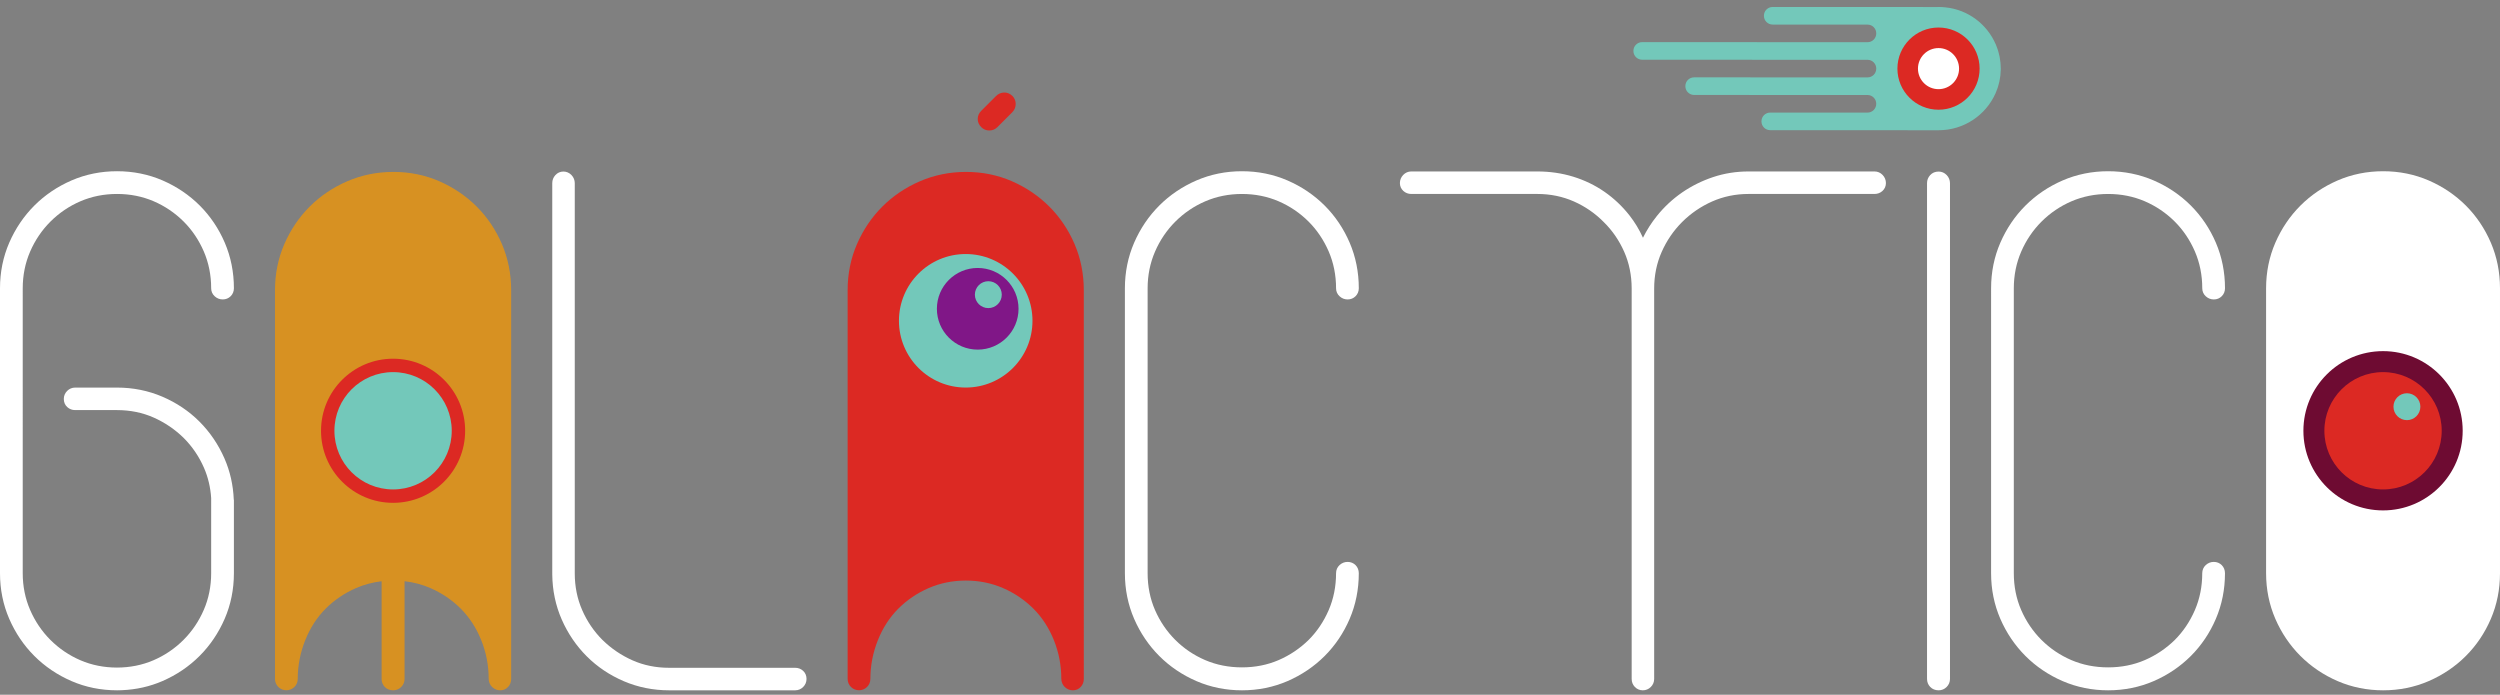
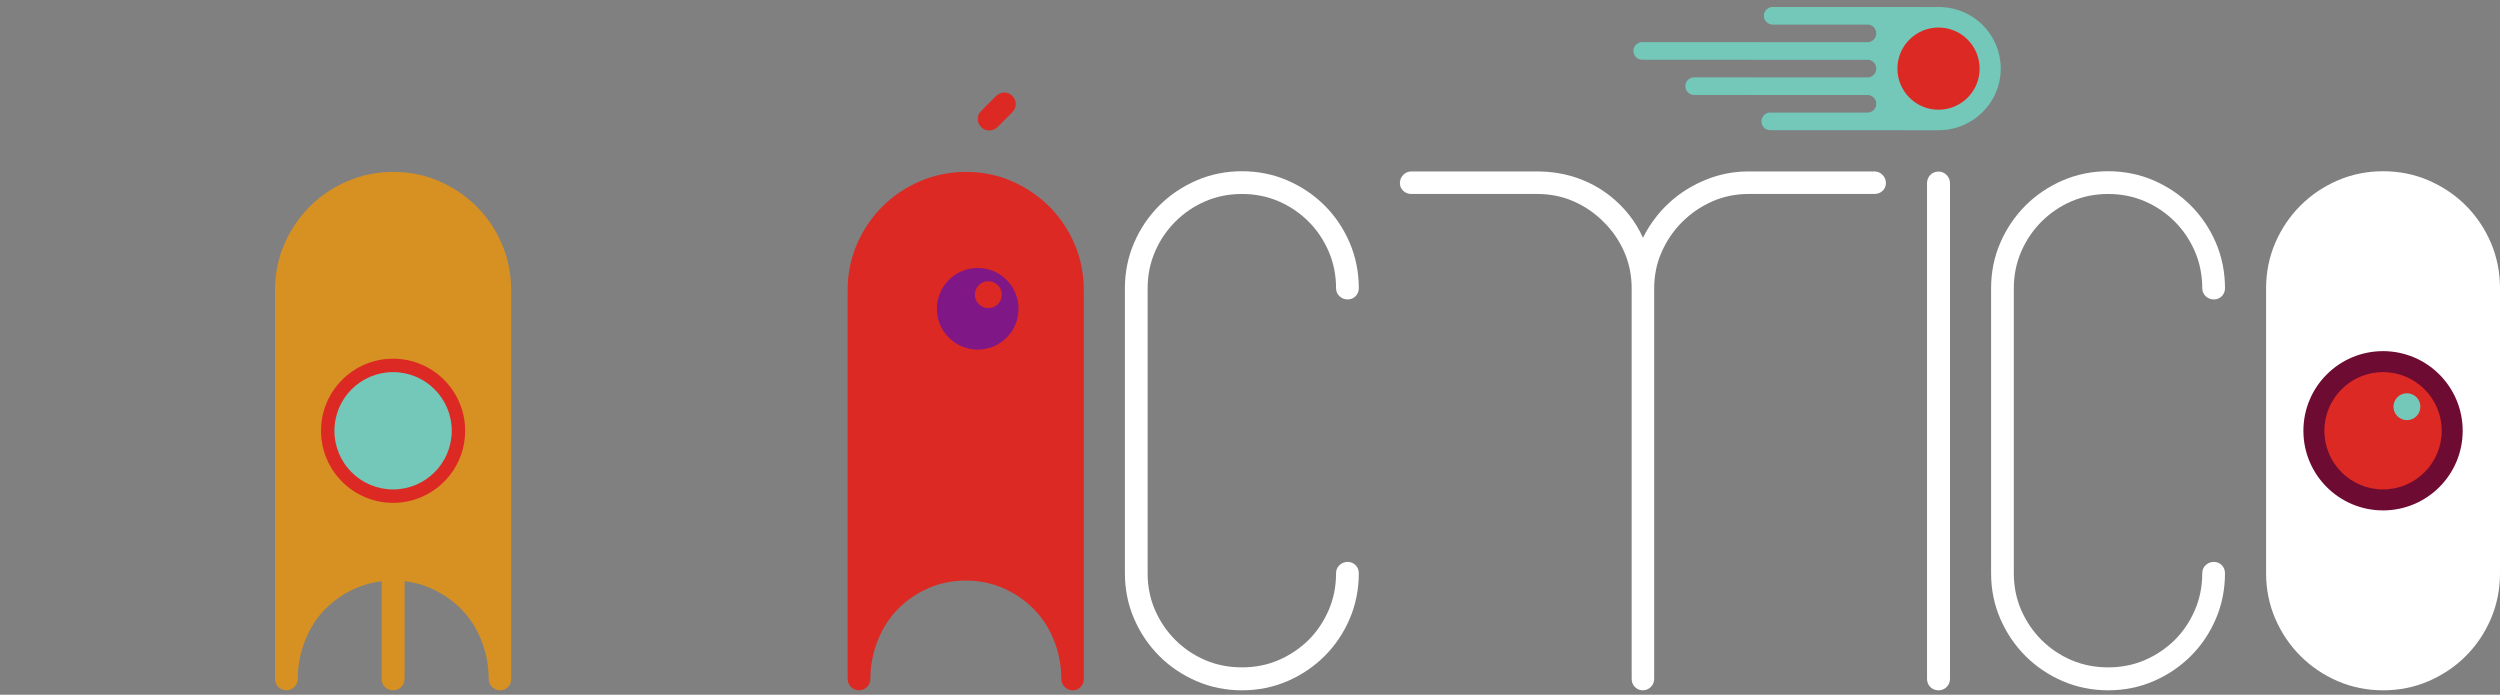
<svg xmlns="http://www.w3.org/2000/svg" version="1.1" id="Layer_1" x="0px" y="0px" width="689.707px" height="191.667px" viewBox="0 0 689.707 191.667" enable-background="new 0 0 689.707 191.667" xml:space="preserve">
  <rect x="0" y="0" width="689.707" height="191.667" fill="#808080" stroke="none" />
  <path fill="#D79122" d="M138.473,67.334c-1.689-3.931-4.03-7.41-6.958-10.339c-2.93-2.928-6.396-5.278-10.301-6.987  c-3.922-1.713-8.187-2.582-12.676-2.582c-4.488,0-8.773,0.868-12.734,2.581c-3.951,1.709-7.439,4.06-10.367,6.989  c-2.929,2.928-5.28,6.406-6.987,10.334c-1.713,3.939-2.582,8.213-2.582,12.705V187.31c0,0.85,0.318,1.613,0.92,2.215  c1.204,1.205,3.221,1.207,4.43,0c0.603-0.604,0.921-1.369,0.921-2.215c0-3.643,0.69-7.225,2.051-10.646  c1.358-3.412,3.257-6.354,5.645-8.742c2.397-2.396,5.222-4.312,8.398-5.688c2.221-0.964,4.582-1.587,7.045-1.878v26.955  c0,0.854,0.294,1.591,0.871,2.197c0.584,0.613,1.389,0.938,2.327,0.938c0.845,0,1.611-0.318,2.214-0.921  c0.604-0.603,0.922-1.366,0.922-2.215v-26.963c2.486,0.286,4.867,0.913,7.108,1.886c3.175,1.377,6.001,3.291,8.397,5.688  c2.388,2.387,4.288,5.31,5.646,8.685c1.36,3.382,2.049,6.942,2.049,10.58c0,0.938,0.336,1.754,0.971,2.358  c0.63,0.599,1.38,0.901,2.228,0.901c0.867,0,1.623-0.332,2.188-0.959c0.545-0.604,0.823-1.338,0.823-2.177V80.036  C141.021,75.548,140.164,71.275,138.473,67.334" />
-   <path fill="#FFFFFF" d="M219.373,190.445h-34.78c-4.407,0-8.616-0.848-12.513-2.517c-3.889-1.669-7.325-3.978-10.213-6.866  c-2.888-2.887-5.206-6.299-6.893-10.143c-1.693-3.854-2.572-8.043-2.614-12.448V50.524c0-0.84,0.288-1.584,0.856-2.21  c0.583-0.646,1.35-0.988,2.217-0.988c0.856,0,1.627,0.336,2.232,0.97c0.591,0.621,0.904,1.392,0.904,2.228v107.688  c0,3.588,0.685,6.98,2.038,10.086c1.358,3.115,3.24,5.888,5.595,8.242c2.392,2.353,5.18,4.25,8.281,5.629  c3.082,1.373,6.483,2.065,10.11,2.065h34.78c0.837,0,1.569,0.277,2.176,0.822c0.628,0.567,0.96,1.345,0.96,2.251  c0,0.848-0.319,1.613-0.921,2.215C220.985,190.128,220.22,190.445,219.373,190.445" />
-   <path fill="#FFFFFF" d="M61.915,126.453c-1.687-3.844-4.005-7.257-6.893-10.143c-2.888-2.889-6.324-5.198-10.213-6.866  c-3.896-1.669-8.106-2.517-12.514-2.517H20.74c-0.846,0-1.612,0.318-2.215,0.922c-0.602,0.602-0.921,1.367-0.921,2.214  c0,0.907,0.332,1.685,0.96,2.251c0.607,0.545,1.339,0.823,2.176,0.823h11.555c3.628,0,7.029,0.692,10.111,2.065  c3.1,1.379,5.889,3.275,8.281,5.629c2.355,2.354,4.237,5.127,5.594,8.242c1.131,2.594,1.789,5.393,1.977,8.336v20.738  c0,3.59-0.686,6.994-2.04,10.119c-1.357,3.135-3.239,5.918-5.594,8.271c-2.394,2.394-5.186,4.285-8.3,5.623  c-3.096,1.332-6.481,2.006-10.059,2.012c-3.579-0.006-6.964-0.68-10.06-2.012c-3.114-1.338-5.907-3.229-8.3-5.623  c-2.355-2.354-4.237-5.138-5.594-8.271c-1.354-3.125-2.04-6.529-2.04-10.119V79.537c0-3.59,0.686-6.995,2.04-10.12  c1.357-3.134,3.239-5.917,5.594-8.272c2.393-2.393,5.186-4.286,8.3-5.623c3.106-1.335,6.5-2.011,10.09-2.011  c3.591,0,6.986,0.676,10.091,2.01c3.114,1.338,5.907,3.231,8.3,5.624c2.313,2.314,4.174,5.076,5.532,8.211  c1.353,3.125,2.039,6.551,2.039,10.181c0,0.867,0.343,1.633,0.988,2.216c0.626,0.569,1.37,0.856,2.211,0.856  c0.847,0,1.603-0.307,2.183-0.888c0.582-0.583,0.89-1.337,0.89-2.184c0-4.447-0.847-8.677-2.517-12.576  c-1.667-3.888-3.987-7.335-6.896-10.246c-2.91-2.907-6.356-5.237-10.242-6.925c-3.898-1.691-8.131-2.549-12.579-2.549  c-4.448,0-8.68,0.858-12.579,2.549c-3.888,1.688-7.333,4.018-10.241,6.926c-2.908,2.908-5.238,6.354-6.926,10.24  C0.857,70.854,0,75.086,0,79.537v78.613c0,4.45,0.857,8.682,2.549,12.58c1.688,3.887,4.018,7.332,6.926,10.241  c2.908,2.907,6.353,5.237,10.241,6.925c3.89,1.688,8.112,2.545,12.549,2.549c0.01,0,0.02,0.001,0.03,0.001  c0.456,0,0.908-0.014,1.359-0.032v-0.002c3.929-0.164,7.678-1.004,11.159-2.516c3.888-1.688,7.333-4.018,10.241-6.925  c2.908-2.909,5.238-6.354,6.925-10.241c1.692-3.898,2.55-8.13,2.55-12.58v-20.285l-0.035-0.004  C64.333,133.837,63.474,130.001,61.915,126.453" />
  <path fill="#FFFFFF" d="M342.636,190.445c-4.449,0-8.681-0.857-12.58-2.55c-3.888-1.687-7.334-4.017-10.24-6.927  c-2.908-2.905-5.238-6.352-6.926-10.24c-1.691-3.896-2.55-8.129-2.55-12.579V79.536c0-4.449,0.858-8.681,2.55-12.58  c1.688-3.886,4.018-7.332,6.926-10.24c2.907-2.908,6.354-5.238,10.24-6.926c3.899-1.691,8.132-2.55,12.58-2.55  c4.448,0,8.68,0.859,12.579,2.55c3.885,1.688,7.332,4.017,10.242,6.925c2.912,2.914,5.23,6.362,6.896,10.246  c1.67,3.897,2.518,8.127,2.518,12.575c0,0.846-0.309,1.601-0.893,2.183c-0.58,0.582-1.336,0.891-2.182,0.891  c-0.842,0-1.586-0.289-2.211-0.857c-0.645-0.58-0.986-1.348-0.986-2.217c0-3.626-0.686-7.051-2.039-10.181  c-1.359-3.134-3.221-5.896-5.531-8.21c-2.396-2.393-5.188-4.285-8.303-5.624c-3.104-1.334-6.5-2.01-10.089-2.01  c-3.59,0-6.984,0.676-10.091,2.011c-3.114,1.337-5.907,3.23-8.3,5.623c-2.355,2.355-4.237,5.137-5.594,8.272  c-1.354,3.125-2.04,6.53-2.04,10.119v78.614c0,3.631,0.686,7.045,2.039,10.148c1.356,3.115,3.238,5.889,5.595,8.244  c2.352,2.352,5.124,4.223,8.238,5.561c3.103,1.334,6.519,2.01,10.152,2.01c3.632,0,7.039-0.676,10.119-2.009  c3.098-1.34,5.881-3.213,8.279-5.567c2.307-2.309,4.168-5.07,5.525-8.205c1.354-3.129,2.039-6.555,2.039-10.182  c0-0.906,0.342-1.693,0.988-2.279c0.627-0.568,1.371-0.855,2.209-0.855c0.844,0,1.598,0.307,2.182,0.889  c0.586,0.588,0.893,1.363,0.893,2.247c0,4.449-0.848,8.683-2.518,12.576c-1.664,3.886-3.984,7.332-6.895,10.243  c-2.912,2.91-6.357,5.24-10.244,6.927C351.316,189.587,347.083,190.445,342.636,190.445" />
  <path fill="#FFFFFF" d="M453.222,190.445c-0.855,0-1.619-0.324-2.203-0.938c-0.576-0.607-0.869-1.348-0.869-2.198V79.597  c0-3.628-0.697-7.04-2.068-10.143c-1.377-3.114-3.27-5.865-5.623-8.178c-2.369-2.409-5.141-4.321-8.254-5.699  c-3.102-1.371-6.494-2.067-10.08-2.067h-34.779c-0.84,0-1.57-0.277-2.176-0.822c-0.631-0.568-0.961-1.324-0.961-2.189  c0-0.836,0.313-1.605,0.902-2.227c0.605-0.635,1.377-0.971,2.232-0.971h34.779c3.457,0,6.793,0.487,9.916,1.449  c3.121,0.963,6.02,2.364,8.613,4.164c2.59,1.798,4.9,3.979,6.869,6.482c1.486,1.89,2.742,3.968,3.748,6.198  c1.055-2.132,2.344-4.15,3.846-6.019c2.01-2.502,4.352-4.681,6.959-6.476c2.604-1.793,5.482-3.221,8.559-4.248  c3.086-1.029,6.367-1.55,9.748-1.55h34.779c0.857,0,1.629,0.336,2.232,0.97c0.592,0.621,0.904,1.391,0.904,2.228  c0,0.866-0.332,1.622-0.959,2.189c-0.607,0.545-1.34,0.822-2.178,0.822H482.38c-3.547,0-6.916,0.696-10.018,2.067  c-3.117,1.379-5.914,3.294-8.313,5.692c-2.355,2.356-4.25,5.131-5.627,8.248c-1.373,3.1-2.066,6.491-2.066,10.08V187.31  c0,0.848-0.32,1.613-0.924,2.215C454.832,190.128,454.068,190.445,453.222,190.445" />
  <path fill="#FFFFFF" d="M534.833,190.445c-0.939,0-1.742-0.324-2.326-0.938c-0.578-0.607-0.871-1.348-0.871-2.198V50.531  c0-0.842,0.287-1.585,0.855-2.21c0.582-0.646,1.393-0.988,2.342-0.988c0.854,0,1.627,0.336,2.23,0.969  c0.592,0.622,0.904,1.392,0.904,2.229V187.31c0,0.848-0.318,1.613-0.922,2.215C536.445,190.128,535.677,190.445,534.833,190.445" />
  <path fill="#FFFFFF" d="M581.603,190.445c-4.447,0-8.682-0.857-12.578-2.55c-3.889-1.687-7.332-4.017-10.24-6.927  c-2.908-2.907-5.238-6.352-6.926-10.24c-1.691-3.895-2.551-8.128-2.551-12.579V79.536c0-4.45,0.857-8.682,2.551-12.58  c1.688-3.885,4.018-7.331,6.926-10.24c2.908-2.909,6.354-5.238,10.24-6.926c3.896-1.691,8.131-2.55,12.578-2.55  s8.682,0.859,12.578,2.55c3.889,1.688,7.334,4.017,10.242,6.925c2.908,2.912,5.23,6.359,6.896,10.246  c1.67,3.897,2.518,8.128,2.518,12.575c0,0.847-0.309,1.601-0.891,2.183c-0.582,0.582-1.336,0.891-2.184,0.891  c-0.842,0-1.586-0.289-2.211-0.857c-0.645-0.582-0.986-1.349-0.986-2.217c0-3.628-0.688-7.054-2.039-10.181  c-1.357-3.133-3.221-5.896-5.533-8.21c-2.395-2.393-5.188-4.286-8.299-5.624c-3.107-1.334-6.502-2.01-10.092-2.01  s-6.984,0.676-10.092,2.011c-3.111,1.337-5.904,3.23-8.301,5.623c-2.354,2.355-4.236,5.137-5.594,8.272  c-1.354,3.125-2.039,6.53-2.039,10.119v78.614c0,3.631,0.686,7.045,2.039,10.148c1.355,3.115,3.238,5.889,5.594,8.244  c2.354,2.352,5.125,4.223,8.238,5.561c3.104,1.334,6.52,2.01,10.152,2.01c3.635,0,7.037-0.676,10.119-2.009  c3.1-1.34,5.883-3.213,8.279-5.567c2.307-2.309,4.168-5.07,5.525-8.205c1.354-3.125,2.039-6.553,2.039-10.182  c0-0.906,0.342-1.693,0.988-2.279c0.627-0.568,1.371-0.855,2.209-0.855c0.844,0,1.6,0.307,2.184,0.889  c0.584,0.588,0.891,1.363,0.891,2.247c0,4.448-0.848,8.681-2.518,12.575c-1.666,3.891-3.988,7.336-6.896,10.244  c-2.908,2.91-6.354,5.24-10.242,6.927C590.285,189.587,586.05,190.445,581.603,190.445" />
  <path fill="#FFFFFF" d="M657.472,190.445c-4.449,0-8.682-0.857-12.58-2.55c-3.887-1.687-7.332-4.017-10.24-6.927  c-2.908-2.907-5.238-6.352-6.926-10.24c-1.689-3.895-2.551-8.128-2.551-12.579V79.536c0-4.45,0.859-8.682,2.551-12.58  c1.688-3.885,4.018-7.331,6.926-10.24c2.908-2.909,6.354-5.238,10.24-6.926c3.898-1.691,8.131-2.55,12.58-2.55  c4.447,0,8.68,0.859,12.578,2.55c3.887,1.688,7.332,4.017,10.242,6.925c2.908,2.912,5.229,6.359,6.895,10.246  c1.672,3.897,2.518,8.128,2.518,12.575v78.614c0,4.448-0.846,8.682-2.518,12.575c-1.666,3.89-3.986,7.336-6.895,10.243  c-2.908,2.912-6.355,5.242-10.242,6.928C666.152,189.587,661.919,190.445,657.472,190.445" />
  <path fill="#6E0B32" d="M679.412,118.843c0,12.133-9.836,21.969-21.971,21.969s-21.971-9.836-21.971-21.969  c0-12.135,9.836-21.971,21.971-21.971S679.412,106.708,679.412,118.843" />
  <path fill="#DC2923" d="M128.326,118.843c0,10.979-8.901,19.881-19.881,19.881s-19.881-8.9-19.881-19.881  s8.901-19.883,19.881-19.883S128.326,107.863,128.326,118.843" />
  <path fill="#73C8BA" d="M124.628,118.843c0,8.938-7.246,16.185-16.184,16.185s-16.183-7.245-16.183-16.185  c0-8.938,7.245-16.184,16.183-16.184S124.628,109.906,124.628,118.843" />
  <path fill="#DC2923" d="M673.625,118.843c0,8.938-7.244,16.185-16.184,16.185c-8.938,0-16.184-7.245-16.184-16.185  c0-8.938,7.246-16.184,16.184-16.184S673.625,109.906,673.625,118.843" />
  <path fill="#DC2923" d="M272.934,36.002c0.852,0.001,1.618-0.315,2.217-0.915l4.123-4.123c0.592-0.592,0.916-1.357,0.938-2.214  c0.02-0.876-0.288-1.659-0.893-2.265c-0.671-0.671-1.487-1.001-2.354-0.957c-0.844,0.04-1.573,0.363-2.169,0.958l-4.123,4.123  c-0.602,0.602-0.917,1.333-0.937,2.169c-0.021,0.848,0.318,1.646,0.981,2.309C271.313,35.685,272.08,36.002,272.934,36.002" />
  <path fill="#DC2923" d="M296.453,67.334c-1.689-3.931-4.03-7.41-6.958-10.339c-2.93-2.928-6.396-5.278-10.301-6.987  c-3.922-1.713-8.187-2.582-12.676-2.582c-4.488,0-8.773,0.868-12.734,2.581c-3.951,1.709-7.439,4.06-10.367,6.989  c-2.929,2.928-5.28,6.406-6.987,10.334c-1.713,3.939-2.582,8.213-2.582,12.705V187.31c0,0.85,0.318,1.613,0.92,2.215  c1.204,1.205,3.22,1.207,4.43,0c0.603-0.604,0.921-1.369,0.921-2.215c0-3.643,0.69-7.225,2.051-10.646  c1.357-3.412,3.257-6.354,5.645-8.742c2.397-2.396,5.222-4.312,8.397-5.688c3.168-1.375,6.614-2.069,10.243-2.069  c3.631,0,7.077,0.694,10.244,2.069c3.176,1.377,6.001,3.291,8.398,5.688c2.388,2.386,4.288,5.309,5.646,8.684  c1.36,3.382,2.049,6.941,2.049,10.58c0,0.939,0.336,1.754,0.971,2.357c0.63,0.6,1.379,0.902,2.228,0.902  c0.866,0,1.623-0.332,2.188-0.959c0.545-0.604,0.823-1.338,0.823-2.177V80.036C299.001,75.548,298.144,71.275,296.453,67.334" />
-   <path fill="#73C8BA" d="M284.843,88.501c0,10.172-8.246,18.418-18.418,18.418c-10.172,0-18.419-8.246-18.419-18.418  c0-10.172,8.247-18.418,18.419-18.418C276.597,70.083,284.843,78.329,284.843,88.501" />
  <path fill="#801787" d="M269.735,73.927c-6.221,0-11.264,5.043-11.264,11.264s5.043,11.264,11.264,11.264  c6.22,0,11.263-5.042,11.263-11.264S275.955,73.927,269.735,73.927 M272.662,85.002c-2.049,0-3.71-1.661-3.71-3.71  s1.661-3.71,3.71-3.71c2.049,0,3.71,1.661,3.71,3.71S274.71,85.002,272.662,85.002" />
  <path fill="#73C8BA" d="M550.984,24.589c0.053-0.145,0.111-0.285,0.16-0.431c0.102-0.313,0.184-0.635,0.268-0.955  c0.061-0.234,0.129-0.464,0.182-0.701c0.059-0.272,0.098-0.551,0.143-0.829c0.049-0.287,0.102-0.573,0.135-0.866  c0.029-0.269,0.039-0.544,0.055-0.818c0.018-0.251,0.047-0.498,0.053-0.753c0-0.052-0.006-0.102-0.006-0.154  c0-0.051,0.008-0.1,0.008-0.151c0-0.255-0.027-0.503-0.037-0.756c-0.014-0.281-0.02-0.564-0.045-0.841  c-0.025-0.287-0.074-0.568-0.115-0.85c-0.041-0.29-0.076-0.582-0.135-0.866c-0.045-0.233-0.109-0.458-0.166-0.688  c-0.078-0.33-0.156-0.662-0.256-0.985c-0.045-0.147-0.104-0.289-0.152-0.435c-0.135-0.398-0.273-0.794-0.436-1.179  c-0.018-0.042-0.041-0.082-0.059-0.124c-2.396-5.542-7.646-9.56-13.906-10.179c-0.615-0.066-1.236-0.105-1.869-0.105  c-0.123,0-0.242,0.016-0.361,0.018l-45.398-0.018c-1.332-0.001-2.412,1.078-2.412,2.409v0.037c0,1.331,1.078,2.41,2.41,2.411  l26.178,0.008c1.33,0.001,2.41,1.08,2.408,2.411v0.036c0,1.332-1.08,2.41-2.412,2.41l-62.174-0.02  c-1.33-0.001-2.41,1.078-2.41,2.409v0.037c0,1.331,1.078,2.41,2.41,2.411l62.174,0.02c1.332,0,2.41,1.08,2.41,2.41v0.037  c0,1.331-1.08,2.41-2.412,2.41l-47.842-0.016c-1.332,0-2.41,1.079-2.41,2.409v0.037c-0.002,1.331,1.078,2.41,2.408,2.411  l47.844,0.015c1.33,0,2.408,1.08,2.408,2.411v0.037c0,1.331-1.08,2.409-2.41,2.409l-26.844-0.008  c-1.332-0.001-2.412,1.078-2.412,2.409v0.036c0,1.331,1.078,2.411,2.41,2.411l46.33,0.019c0.018,0,0.035-0.003,0.055-0.003  c0.018,0,0.035,0.003,0.053,0.003c6.994,0,13.004-4.147,15.682-10.089c0.014-0.03,0.029-0.058,0.043-0.089  C550.697,25.379,550.841,24.985,550.984,24.589" />
  <path fill="#DC2923" d="M546.14,18.931c0,6.262-5.074,11.338-11.338,11.338c-6.262,0-11.338-5.076-11.338-11.338  c0-6.262,5.076-11.338,11.338-11.338C541.066,7.593,546.14,12.669,546.14,18.931" />
-   <path fill="#FFFFFF" d="M540.472,18.931c0,3.131-2.539,5.669-5.67,5.669s-5.67-2.538-5.67-5.669c0-3.131,2.539-5.669,5.67-5.669  S540.472,15.8,540.472,18.931" />
  <path fill="#73C8BA" d="M664.027,115.912c-2.051,0-3.711-1.66-3.711-3.709c0-2.05,1.66-3.711,3.711-3.711  c2.049,0,3.711,1.661,3.711,3.711C667.738,114.251,666.076,115.912,664.027,115.912" />
</svg>